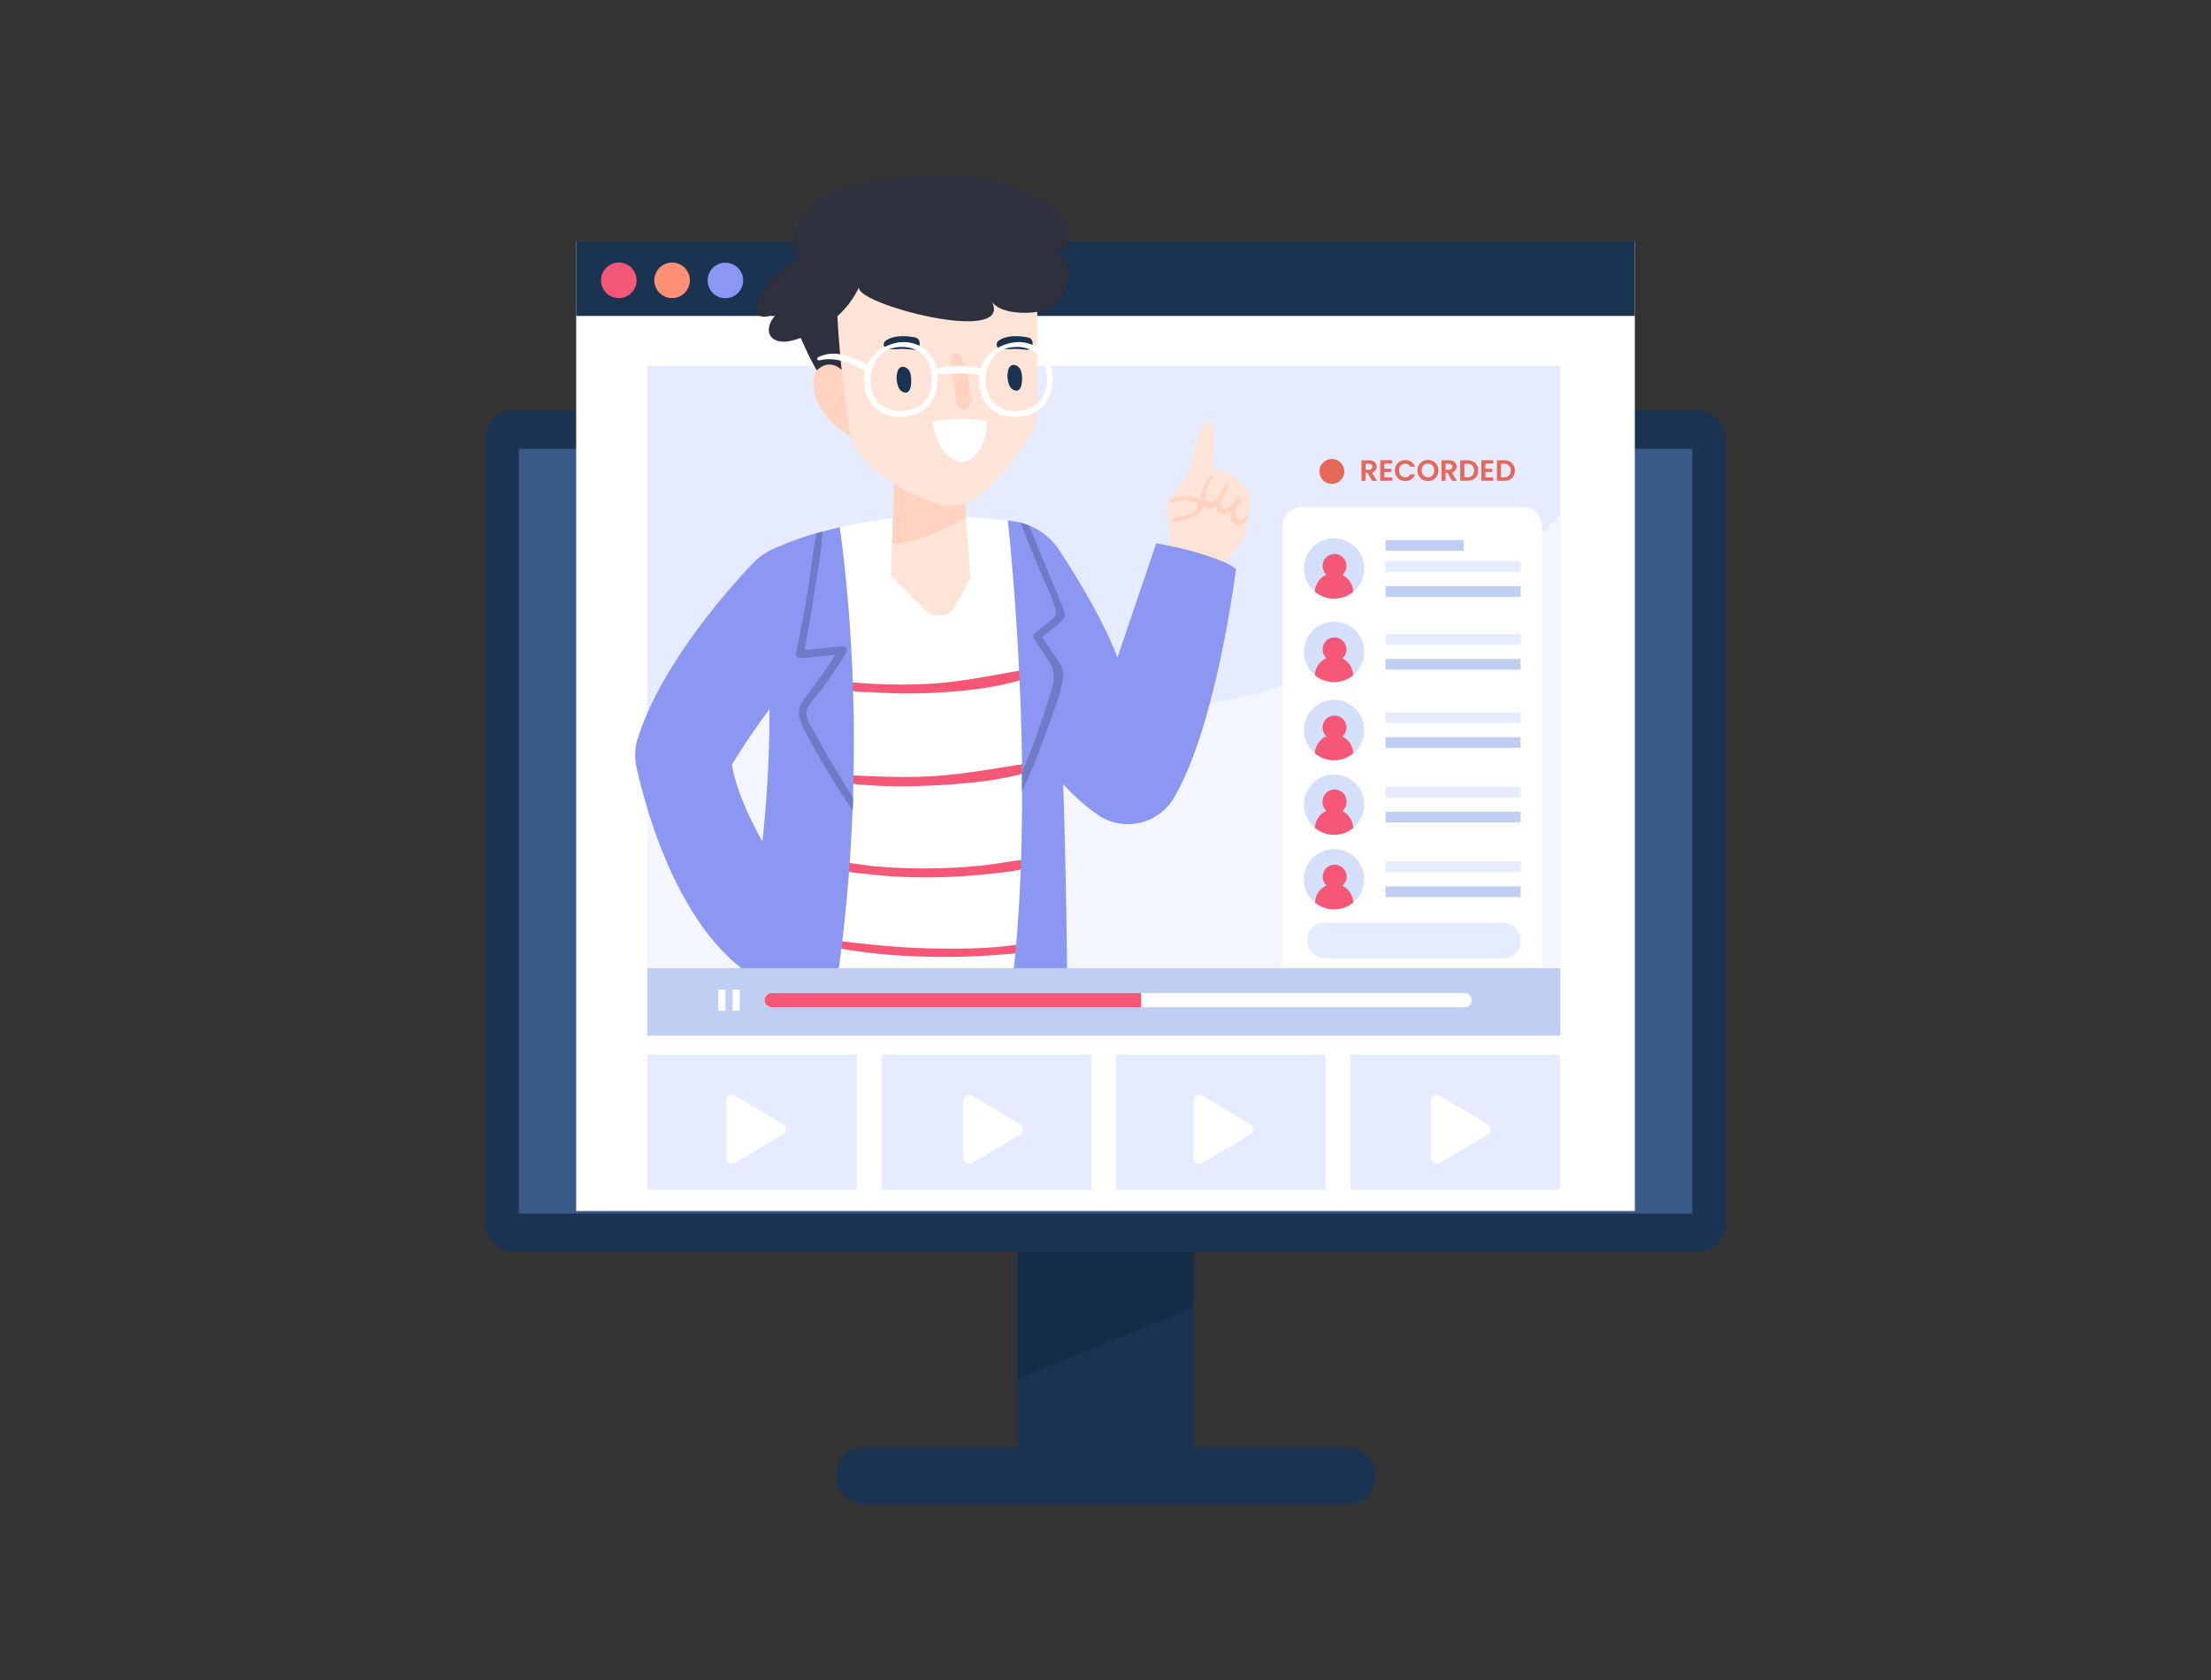
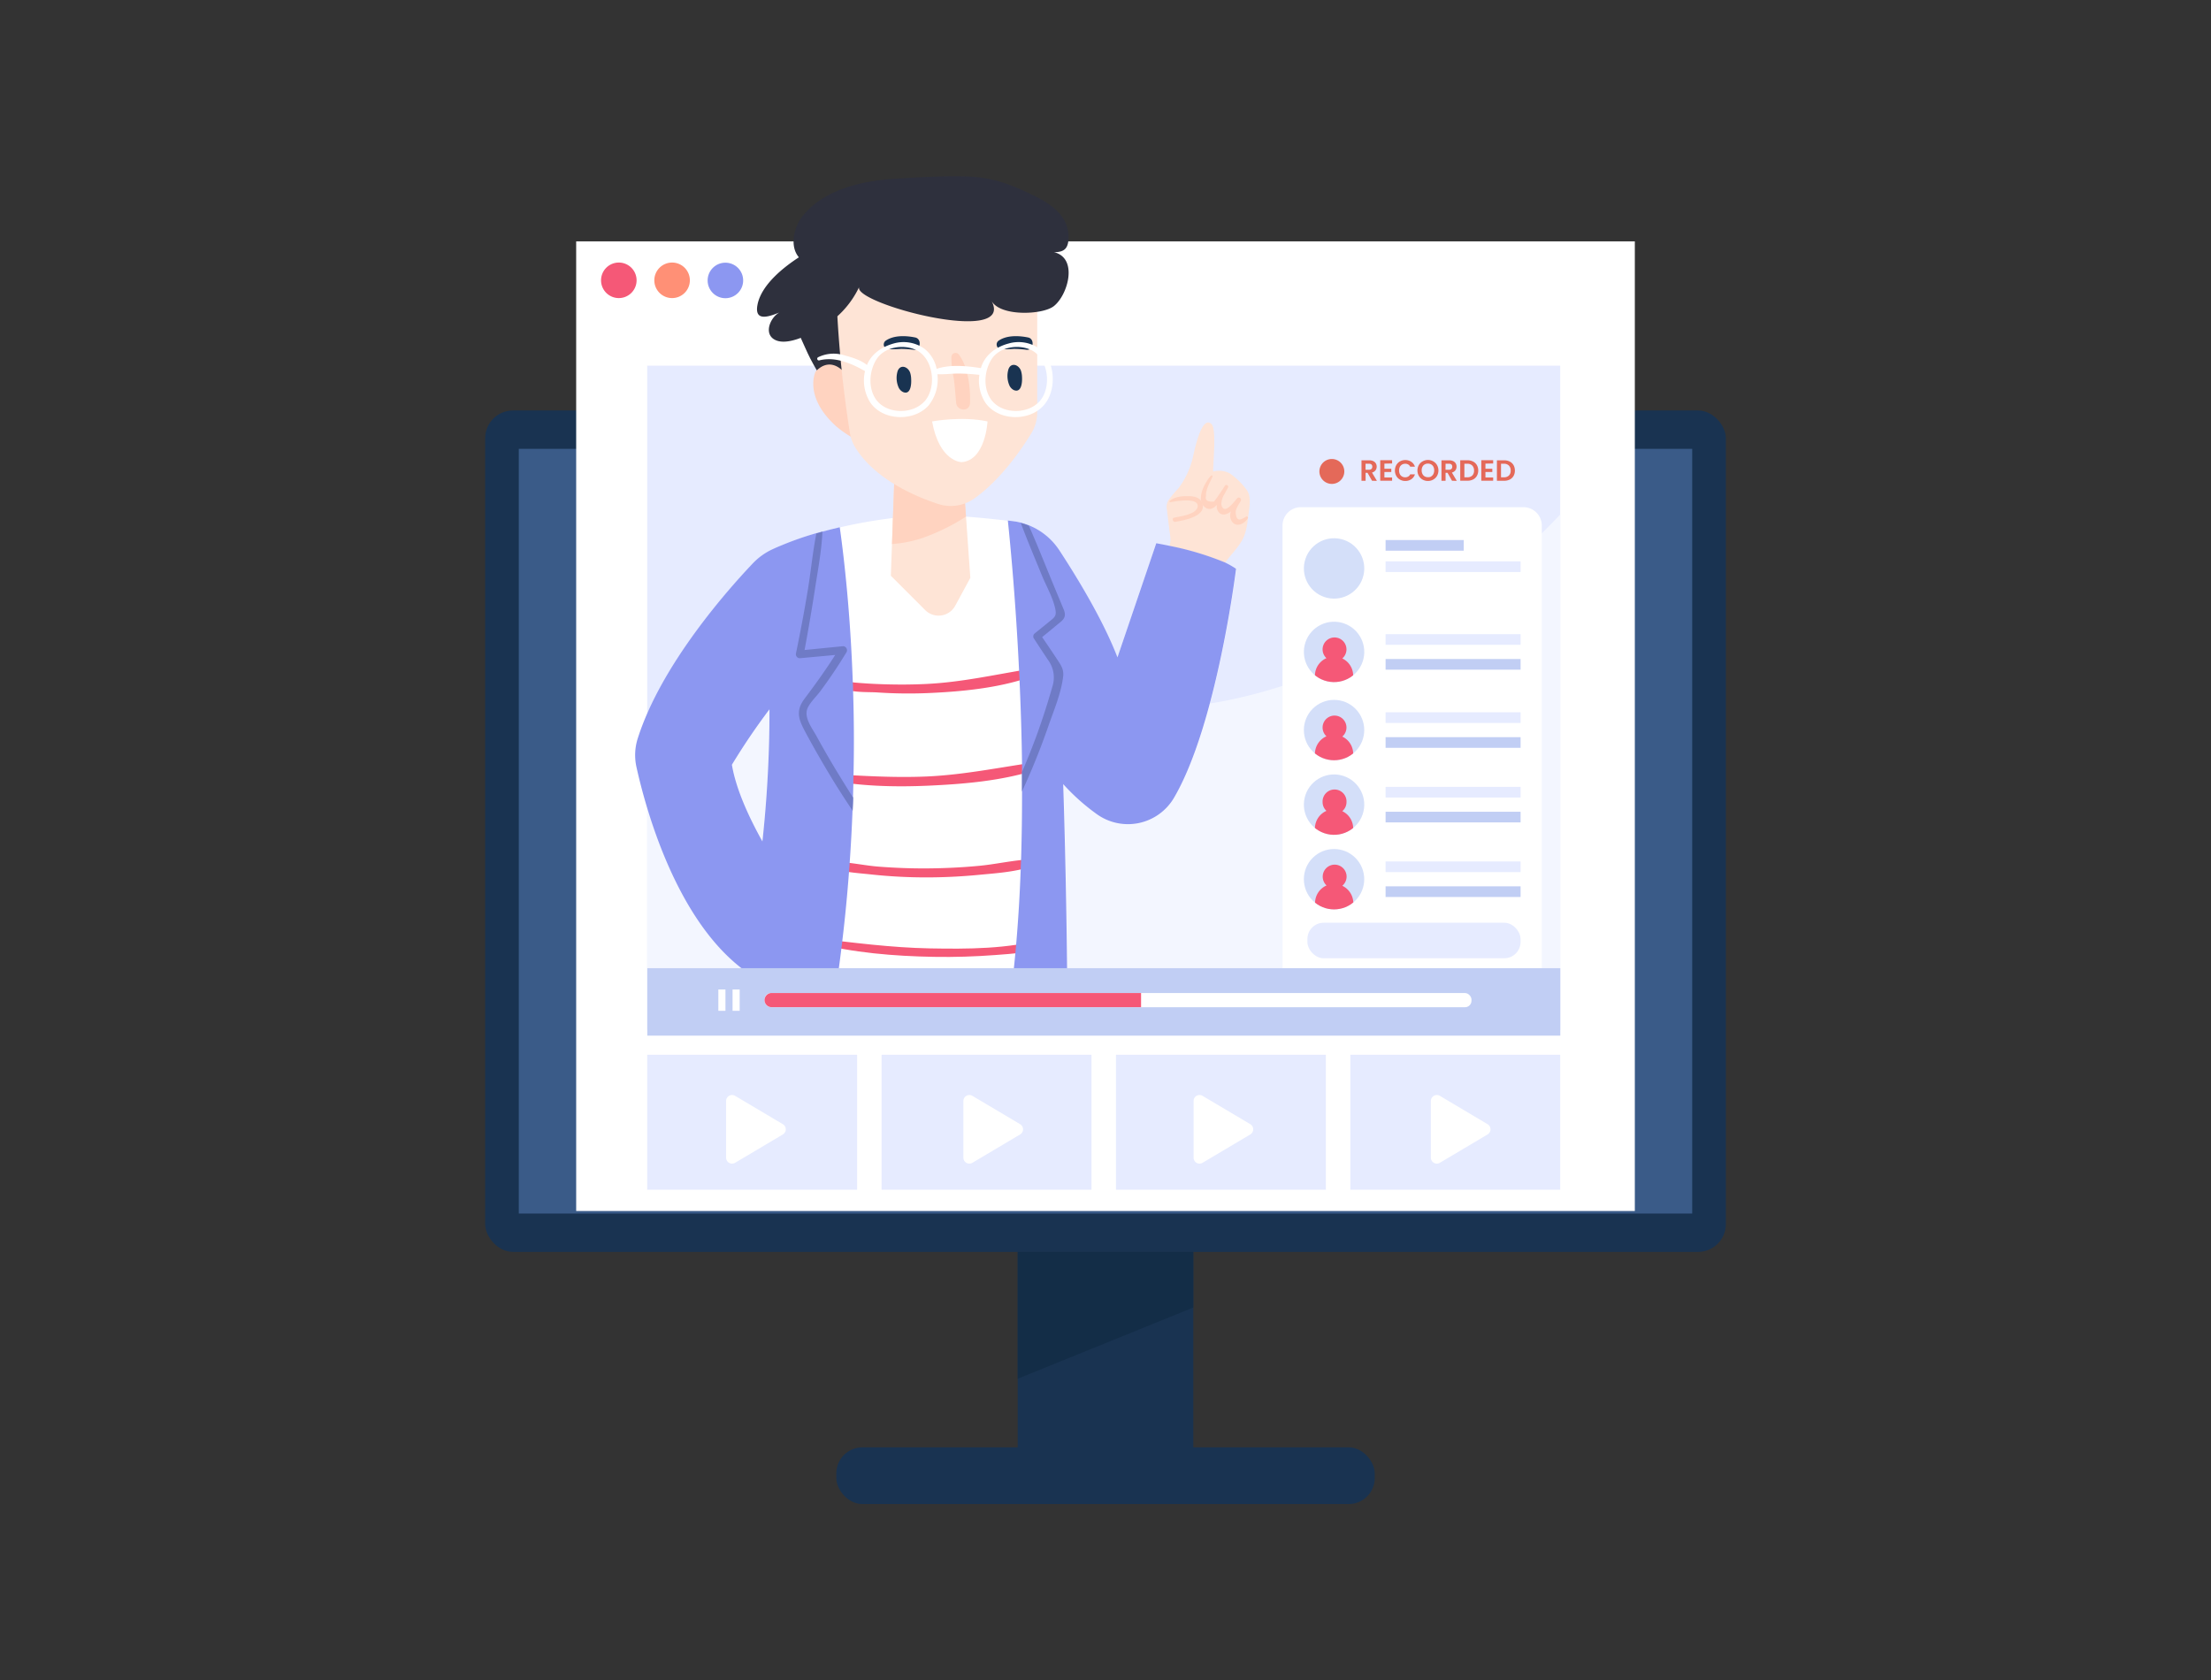
<svg xmlns="http://www.w3.org/2000/svg" id="Layer_1" data-name="Layer 1" viewBox="0 0 678.18 515.5">
  <rect x="0" y="0" width="678.18" height="515.5" fill="#333333" stroke="none" />
  <defs>
    <style>.cls-1{fill:none;}.cls-2{fill:#193351;}.cls-3{fill:#132d47;}.cls-4{fill:#3a5b88;}.cls-5{fill:#fff;}.cls-6{fill:#f55877;}.cls-7{fill:#ff9076;}.cls-8{fill:#8c97f1;}.cls-9{fill:#e6ebff;}.cls-10{fill:#f3f6ff;}.cls-11{fill:#e46959;}.cls-12{fill:#c1cef4;}.cls-13{fill:#d4dff9;}.cls-14{clip-path:url(#clip-path);}.cls-15{clip-path:url(#clip-path-2);}.cls-16{clip-path:url(#clip-path-3);}.cls-17{clip-path:url(#clip-path-4);}.cls-18{clip-path:url(#clip-path-5);}.cls-19{fill:#fee4d6;}.cls-20{fill:#ffd3c0;}.cls-21{fill:#2e303d;}.cls-22{fill:#6f7bc6;}</style>
    <clipPath id="clip-path">
-       <circle class="cls-1" cx="409.2" cy="174.4" r="9.26" transform="translate(145.78 532.82) rotate(-76.77)" />
-     </clipPath>
+       </clipPath>
    <clipPath id="clip-path-2">
      <circle class="cls-1" cx="409.2" cy="200" r="9.26" transform="translate(120.86 552.57) rotate(-76.77)" />
    </clipPath>
    <clipPath id="clip-path-3">
      <circle class="cls-1" cx="409.2" cy="223.98" r="9.26" transform="translate(-38.53 354.95) rotate(-45)" />
    </clipPath>
    <clipPath id="clip-path-4">
      <circle class="cls-1" cx="409.2" cy="246.86" r="9.26" transform="translate(75.24 588.7) rotate(-76.77)" />
    </clipPath>
    <clipPath id="clip-path-5">
      <circle class="cls-1" cx="409.2" cy="269.74" r="9.26" transform="translate(-70.89 368.35) rotate(-45)" />
    </clipPath>
  </defs>
  <rect class="cls-2" x="312.16" y="352.18" width="53.86" height="95.72" />
  <rect class="cls-2" x="256.52" y="444.04" width="165.15" height="17.4" rx="7.99" />
  <polygon class="cls-3" points="366.02 352.18 366.02 401.14 312.16 422.99 312.16 352.18 366.02 352.18" />
  <rect class="cls-2" x="148.81" y="125.93" width="380.57" height="258.15" rx="8.54" />
  <rect class="cls-4" x="159.13" y="137.7" width="359.92" height="234.61" />
  <rect class="cls-5" x="176.73" y="74.05" width="324.72" height="297.48" />
-   <rect class="cls-2" x="176.73" y="74.05" width="324.72" height="22.88" />
  <path class="cls-6" d="M195.26,86a5.45,5.45,0,1,1-5.45-5.45A5.45,5.45,0,0,1,195.26,86Z" />
  <path class="cls-7" d="M211.6,86a5.45,5.45,0,1,1-5.45-5.45A5.45,5.45,0,0,1,211.6,86Z" />
  <circle class="cls-8" cx="222.5" cy="86.04" r="5.45" />
  <rect class="cls-9" x="198.52" y="323.59" width="64.38" height="41.41" />
  <rect class="cls-9" x="270.41" y="323.59" width="64.38" height="41.41" />
  <rect class="cls-9" x="342.3" y="323.59" width="64.38" height="41.41" />
  <rect class="cls-9" x="414.19" y="323.59" width="64.38" height="41.41" />
  <path class="cls-5" d="M222.72,337.77v17.4a1.83,1.83,0,0,0,2.76,1.57l14.65-8.7a1.83,1.83,0,0,0,0-3.14l-14.65-8.7A1.83,1.83,0,0,0,222.72,337.77Z" />
  <path class="cls-5" d="M295.5,337.77v17.4a1.83,1.83,0,0,0,2.76,1.57l14.65-8.7a1.83,1.83,0,0,0,0-3.14l-14.65-8.7A1.83,1.83,0,0,0,295.5,337.77Z" />
  <path class="cls-5" d="M366.11,337.77v17.4a1.82,1.82,0,0,0,2.75,1.57l14.65-8.7a1.83,1.83,0,0,0,0-3.14l-14.65-8.7A1.82,1.82,0,0,0,366.11,337.77Z" />
  <path class="cls-5" d="M438.89,337.77v17.4a1.83,1.83,0,0,0,2.76,1.57l14.64-8.7a1.83,1.83,0,0,0,0-3.14l-14.64-8.7A1.83,1.83,0,0,0,438.89,337.77Z" />
  <rect class="cls-9" x="198.52" y="112.19" width="280.05" height="203.77" />
  <path class="cls-10" d="M478.57,157.84V316h-280v-96.8c14.49-9.62,30.7-16.09,45.62-17.14,28.9-2,56.14,9.34,84.17,13.74,33.16,5.21,61.42-1.74,91.2-15.95A221,221,0,0,0,463.8,172,190.74,190.74,0,0,0,478.57,157.84Z" />
  <path class="cls-11" d="M412.34,144.63a3.82,3.82,0,1,1-3.81-3.81A3.82,3.82,0,0,1,412.34,144.63Z" />
  <path class="cls-11" d="M420.85,147.5l-1.39-2.44h-.59v2.44h-1.26v-6.28H420a2.77,2.77,0,0,1,1.24.26,1.79,1.79,0,0,1,.77.69,1.91,1.91,0,0,1,.26,1,1.87,1.87,0,0,1-.36,1.12,1.92,1.92,0,0,1-1.08.69l1.51,2.54Zm-2-3.39h1.05a1.05,1.05,0,0,0,.77-.25.89.89,0,0,0,.25-.68.85.85,0,0,0-.25-.67,1.09,1.09,0,0,0-.77-.24h-1.05Z" />
  <path class="cls-11" d="M424.64,142.24v1.57h2.11v1h-2.11v1.67H427v1h-3.64v-6.29H427v1Z" />
  <path class="cls-11" d="M428.28,142.69a3,3,0,0,1,1.14-1.14,3.29,3.29,0,0,1,1.63-.41,3.19,3.19,0,0,1,1.84.54,2.82,2.82,0,0,1,1.11,1.5h-1.45a1.5,1.5,0,0,0-.61-.68,1.77,1.77,0,0,0-.9-.22,1.88,1.88,0,0,0-1,.25,1.76,1.76,0,0,0-.67.73,2.47,2.47,0,0,0-.23,1.09,2.54,2.54,0,0,0,.23,1.1,1.82,1.82,0,0,0,.67.73,1.88,1.88,0,0,0,1,.25,1.68,1.68,0,0,0,.9-.23,1.5,1.5,0,0,0,.61-.68H434a2.78,2.78,0,0,1-1.1,1.5,3.22,3.22,0,0,1-1.85.54,3.29,3.29,0,0,1-1.63-.41,3,3,0,0,1-1.14-1.14,3.49,3.49,0,0,1,0-3.32Z" />
  <path class="cls-11" d="M436.37,147.15A3.12,3.12,0,0,1,435.2,146a3.42,3.42,0,0,1,0-3.32,3,3,0,0,1,1.17-1.14,3.26,3.26,0,0,1,1.62-.42,3.22,3.22,0,0,1,1.63.42,3,3,0,0,1,1.16,1.14,3.42,3.42,0,0,1,0,3.32,3.05,3.05,0,0,1-1.17,1.14,3.21,3.21,0,0,1-1.62.42A3.26,3.26,0,0,1,436.37,147.15Zm2.62-1a1.74,1.74,0,0,0,.68-.74,2.41,2.41,0,0,0,.24-1.1,2.45,2.45,0,0,0-.24-1.11,1.75,1.75,0,0,0-.68-.72,1.9,1.9,0,0,0-1-.25,2,2,0,0,0-1,.25,1.75,1.75,0,0,0-.68.72,2.45,2.45,0,0,0-.24,1.11,2.41,2.41,0,0,0,.24,1.1,1.74,1.74,0,0,0,.68.74,2,2,0,0,0,1,.25A1.9,1.9,0,0,0,439,146.19Z" />
  <path class="cls-11" d="M445.38,147.5,444,145.06h-.6v2.44h-1.26v-6.28h2.36a2.74,2.74,0,0,1,1.24.26,1.74,1.74,0,0,1,.77.69,1.91,1.91,0,0,1,.26,1,1.87,1.87,0,0,1-.36,1.12,1.9,1.9,0,0,1-1.07.69l1.5,2.54Zm-2-3.39h1.06a1,1,0,0,0,.76-.25.89.89,0,0,0,.25-.68.85.85,0,0,0-.25-.67,1.07,1.07,0,0,0-.76-.24H443.4Z" />
  <path class="cls-11" d="M451.85,141.61a2.74,2.74,0,0,1,1.16,1.1,3.32,3.32,0,0,1,.41,1.66A3.26,3.26,0,0,1,453,146a2.8,2.8,0,0,1-1.16,1.1,3.72,3.72,0,0,1-1.74.38h-2.2v-6.28h2.2A3.72,3.72,0,0,1,451.85,141.61Zm-.26,4.28a2,2,0,0,0,.54-1.52,2.1,2.1,0,0,0-.54-1.53,2,2,0,0,0-1.53-.56h-.89v4.15h.89A2.07,2.07,0,0,0,451.59,145.89Z" />
  <path class="cls-11" d="M455.63,142.24v1.57h2.11v1h-2.11v1.67H458v1h-3.64v-6.29H458v1Z" />
  <path class="cls-11" d="M463.09,141.61a2.74,2.74,0,0,1,1.16,1.1,3.32,3.32,0,0,1,.41,1.66,3.26,3.26,0,0,1-.41,1.65,2.8,2.8,0,0,1-1.16,1.1,3.72,3.72,0,0,1-1.74.38h-2.2v-6.28h2.2A3.72,3.72,0,0,1,463.09,141.61Zm-.26,4.28a2,2,0,0,0,.54-1.52,2.1,2.1,0,0,0-.54-1.53,2,2,0,0,0-1.53-.56h-.89v4.15h.89A2.07,2.07,0,0,0,462.83,145.89Z" />
  <path class="cls-5" d="M399,155.6h68.28a5.63,5.63,0,0,1,5.63,5.63v136a0,0,0,0,1,0,0H393.39a0,0,0,0,1,0,0v-136A5.63,5.63,0,0,1,399,155.6Z" />
  <rect class="cls-9" x="425" y="172.22" width="41.41" height="3.27" />
  <rect class="cls-12" x="425" y="165.68" width="23.97" height="3.27" />
-   <rect class="cls-12" x="425" y="179.85" width="41.41" height="3.27" />
  <circle class="cls-13" cx="409.2" cy="174.4" r="9.26" transform="translate(145.78 532.82) rotate(-76.77)" />
  <g class="cls-14">
    <path class="cls-6" d="M413.34,177.54a5.93,5.93,0,0,0-1.62-1.14,3.66,3.66,0,1,0-4.86-.09,5.89,5.89,0,0,0-3.53,5.37V184h11.73v-2.35A5.85,5.85,0,0,0,413.34,177.54Z" />
  </g>
  <rect class="cls-9" x="425" y="194.56" width="41.41" height="3.27" />
  <rect class="cls-12" x="425" y="202.18" width="41.41" height="3.27" />
  <circle class="cls-13" cx="409.2" cy="200" r="9.26" transform="translate(120.86 552.57) rotate(-76.77)" />
  <g class="cls-15">
    <path class="cls-6" d="M413.34,203.15a5.93,5.93,0,0,0-1.62-1.14,3.66,3.66,0,1,0-4.86-.09,5.87,5.87,0,0,0-3.53,5.37v2.35h11.73v-2.35A5.85,5.85,0,0,0,413.34,203.15Z" />
  </g>
  <rect class="cls-9" x="425" y="218.53" width="41.41" height="3.27" />
  <rect class="cls-12" x="425" y="226.16" width="41.41" height="3.27" />
  <circle class="cls-13" cx="409.2" cy="223.98" r="9.26" transform="translate(-38.53 354.95) rotate(-45)" />
  <g class="cls-16">
    <path class="cls-6" d="M413.34,227.12a5.93,5.93,0,0,0-1.62-1.14,3.66,3.66,0,1,0-4.86-.09,5.89,5.89,0,0,0-3.53,5.37v2.35h11.73v-2.35A5.85,5.85,0,0,0,413.34,227.12Z" />
  </g>
  <rect class="cls-9" x="425" y="241.41" width="41.41" height="3.27" />
  <rect class="cls-12" x="425" y="249.04" width="41.41" height="3.27" />
  <circle class="cls-13" cx="409.2" cy="246.86" r="9.26" transform="translate(75.24 588.7) rotate(-76.77)" />
  <g class="cls-17">
    <path class="cls-6" d="M413.34,250a6.16,6.16,0,0,0-1.62-1.14,3.62,3.62,0,0,0,1.29-2.78,3.67,3.67,0,1,0-7.33,0,3.62,3.62,0,0,0,1.18,2.69,5.89,5.89,0,0,0-3.53,5.38v2.34h11.73v-2.34A5.88,5.88,0,0,0,413.34,250Z" />
  </g>
  <rect class="cls-9" x="425" y="264.29" width="41.41" height="3.27" />
  <rect class="cls-12" x="425" y="271.92" width="41.41" height="3.27" />
  <circle class="cls-13" cx="409.2" cy="269.74" r="9.26" transform="translate(-70.89 368.35) rotate(-45)" />
  <g class="cls-18">
    <path class="cls-6" d="M413.34,272.89a5.93,5.93,0,0,0-1.62-1.14,3.66,3.66,0,1,0-6-2.79,3.62,3.62,0,0,0,1.18,2.69,5.89,5.89,0,0,0-3.53,5.38v2.35h11.73V277A5.85,5.85,0,0,0,413.34,272.89Z" />
  </g>
  <rect class="cls-9" x="401.02" y="283.09" width="65.38" height="10.9" rx="5" />
  <path class="cls-19" d="M358.92,166.56c.31-1-.13-3-.25-4.05-.21-2-.51-3.95-.7-5.93a4.1,4.1,0,0,1,.37-3,30,30,0,0,1,3.06-3.69,25.47,25.47,0,0,0,4.35-9c.42-1.53,2.62-13.83,5.85-10.79,1.6,1.5.48,11.77.5,14.58a6.88,6.88,0,0,1,5.15.58,21.51,21.51,0,0,1,5.26,5.21c1.35,1.88.71,5.34.43,7.43-.34,2.45-.55,5.06-1.67,7.31-1.33,2.67-3.76,5-5.51,7.42-.47.64-1.06,2.21-1.81,2.44-.39.12-15.75-4-15.72-5.33C358.25,169.14,358.88,167.14,358.92,166.56Z" />
  <path class="cls-20" d="M382.22,158.51c-1.14.57-3.1,2.25-3.19-1.51,0-.95,1.08-2.46,1.52-3.26s-.58-1.48-1.1-.84c-.85,1-4.08,5.42-4.82,1.9a6.06,6.06,0,0,1,1-3.32c.18-.32.34-.62.49-.9s.41-.7.55-1a.55.55,0,0,0-.95-.55c-.64,1-1.29,2-2,3a22.61,22.61,0,0,1-1.35,1.86c-2,.13-2.82-.44-2.45-1.69-.16-2,1.24-4.24,2-6,.11-.27-.28-.45-.46-.27-1.83,1.84-4.66,7.26-2.08,9.52,1.41,1.23,2.73.66,3.88-.54a2.74,2.74,0,0,0,.69,2.38c1.1,1,2.43.54,3.62-.39a3.36,3.36,0,0,0,.51,3.38c1.57,1.6,3.81.2,4.7-1.33A.38.38,0,0,0,382.22,158.51Z" />
  <path class="cls-20" d="M368.64,154.08c-.68-1.48-2.35-1.82-3.82-1.86-2.1-.07-4.39.09-6.07,1.46-.19.16,0,.4.22.37,1.45-.23,8.79-1.63,8.39,1.38-.32,2.39-5.37,3-7.18,3.37-.85.16-.48,1.42.35,1.29C363,159.68,370.61,158.37,368.64,154.08Z" />
  <path class="cls-5" d="M375.69,172.66a90.35,90.35,0,0,0-17-5.09c-2.45-.52-4.06-.79-4.06-.79l-11.9,35c-4.43-11.52-12.5-24.71-17.83-32.85l-.48-.7-.43-.57q-.22-.3-.48-.6c-.37-.44-.75-.87-1.16-1.27l-.38-.38c-.2-.19-.39-.37-.6-.55l-.53-.45-.08-.06-.56-.44a17.44,17.44,0,0,0-1.6-1.1c-.28-.17-.56-.34-.85-.5s-.52-.28-.79-.41l-.43-.2c-.25-.12-.5-.24-.76-.34l-.19-.07A5.41,5.41,0,0,0,315,161a1.1,1.1,0,0,0-.33-.12q-.34-.13-.72-.24a1,1,0,0,0-.28-.08l-.5-.14c-.15-.05-.31-.08-.47-.12l-1-.22-.12,0-1-.15-1.42-.17c-3.82-.45-8.3-.92-12.77-1.25h-.06a99.32,99.32,0,0,0-16.46-.14s-2.23.12-5.9.55a153.78,153.78,0,0,0-16.27,2.86l-2.49.6-1.47.38-1.35.37-.17,0c-.51.14-1,.28-1.54.44l-.14,0-1.49.45c-2.7.82-5.43,1.77-8.13,2.86l-1,.41c-1,.4-1.93.81-2.88,1.25a19.73,19.73,0,0,0-6,4.31c-7.34,7.72-28.05,30.87-35.32,53.76a16.88,16.88,0,0,0-.37,8.78c2.66,12,11.71,45.91,32.33,61.76l-.47,2.79h100.2c-.07-7.74-.34-32.57-1.22-59.44a64.27,64.27,0,0,0,10.41,9.28,16.38,16.38,0,0,0,23.52-5c13.21-22.44,19.09-70.37,19.09-70.37A27.67,27.67,0,0,0,375.69,172.66ZM233.85,258.18c-4-7.18-8.07-15.86-9.35-23.52a201,201,0,0,1,11.52-17A372.17,372.17,0,0,1,233.85,258.18Z" />
  <path class="cls-19" d="M297.63,177.28,293,185.83a5.81,5.81,0,0,1-9.22,1.34l-10.53-10.53.35-9.73.93-26.19h20.53l1.24,17.77Z" />
  <path class="cls-20" d="M295.06,140.72l1.24,17.77a62.67,62.67,0,0,1-13.78,6.71,38.33,38.33,0,0,1-8.92,1.71l.93-26.19Z" />
  <path class="cls-20" d="M304,151.41c0,.07-.11.13-.15.2l0,0A2,2,0,0,0,304,151.41Z" />
  <path class="cls-21" d="M238.79,89.73c2,1.73,2.94,5.89,4.18,8.27,2.34,4.5,4,9.28,6.49,13.72,1.55,2.77,9.4,17.19,13.7,8.74,1.27-2.48.43-6.25.43-8.86,0-4.13.36-8.38-.15-12.49-.67-5.51-.91-14.07-5.11-18.69C251.58,73,236.86,82.22,238.79,89.73Z" />
  <path class="cls-20" d="M259.57,115s-4.28-6.38-9.41-1c0,0-3.85,7.67,6.41,16.87a33.06,33.06,0,0,0,9,5.36S265.13,120.65,259.57,115Z" />
  <path class="cls-19" d="M318.15,90.3v36.18a12.33,12.33,0,0,1-1.82,6.47c-3,4.89-9.47,14.37-17.58,20.05a12.45,12.45,0,0,1-11,1.61c-7.09-2.33-19.38-7.57-25.42-17.34a12.09,12.09,0,0,1-1.63-4.43,352.93,352.93,0,0,1-4.06-39.9,12.15,12.15,0,0,1,1.73-6.85c2.73-4.42,9.54-10.71,26.42-12.72,0,0,17.63-1.43,28.66,7.21A12.34,12.34,0,0,1,318.15,90.3Z" />
  <path class="cls-21" d="M263.55,88c-2.36,5,48.1,18.4,40.56,4.27,2.6,4.87,15.56,4.36,19.06,1.7,4.38-3.33,7.64-14.81.13-16.6,3.23,0,4.62-1.17,4.43-5.3-.28-5.81-5.26-9.34-9.52-11.5-7.28-3.7-13.53-6.2-21.63-6.43-7.44-.21-15,.25-22.38.73-9.23.58-20.87,3-27.63,10.93-2.85,3.31-4.63,9.5-1.53,13.14-4.51,2.93-11.56,8.38-12.71,14.63-1.06,5.73,4.45,3.18,7.51,2-2.93.75-5.82,6.18-2.6,8.41,3.63,2.51,10.77-1.23,14-3A28.49,28.49,0,0,0,263.55,88Z" />
  <path class="cls-2" d="M313.48,115.62a7,7,0,0,0-.34-1.94c-.73-1.88-3.07-2.56-3.82-.39a7.2,7.2,0,0,0,.24,4.82,2.94,2.94,0,0,0,1.4,1.56C313.14,120.58,313.6,117.78,313.48,115.62Z" />
  <path class="cls-2" d="M279.48,116.27a7,7,0,0,0-.33-2c-.74-1.88-3.07-2.56-3.83-.39a7.2,7.2,0,0,0,.24,4.82,2.94,2.94,0,0,0,1.4,1.56C279.14,121.22,279.6,118.43,279.48,116.27Z" />
  <path class="cls-2" d="M315.38,103.54c-2.81-.58-6.5-.75-9,.93a1.44,1.44,0,0,0,.72,2.66,35.76,35.76,0,0,0,3.87-.08,29.67,29.67,0,0,1,3.89.26C317,107.57,317.49,104,315.38,103.54Z" />
  <path class="cls-2" d="M280.75,103.54c-2.81-.58-6.51-.75-9,.93a1.44,1.44,0,0,0,.72,2.66,35.58,35.58,0,0,0,3.86-.08,29.94,29.94,0,0,1,3.9.26C282.37,107.57,282.85,104,280.75,103.54Z" />
  <path class="cls-20" d="M294.19,108.88a1.28,1.28,0,0,0-2.37.64,32.65,32.65,0,0,0,.72,6.53c.37,2.53.49,5.06.75,7.59s4.16,2.79,4.25,0C297.68,119,297,112.74,294.19,108.88Z" />
  <path class="cls-5" d="M318.83,107a11,11,0,0,0-9.51-1.6c-3.76,1-7.15,3.42-8.38,7.3,0,.08-.05.16-.07.24-4.29-.68-9.41-1.18-13.58.22a10.37,10.37,0,0,0-3.74-6.16,11,11,0,0,0-9.5-1.6c-3.54,1-6.74,3.13-8.13,6.59-1.87-1.57-4.76-2.39-7-3a10.83,10.83,0,0,0-8,.62.52.52,0,0,0,.4.95c4.84-1.24,9.85.92,14,3.3a12.66,12.66,0,0,0,1.64,9.66c3.88,5.64,13.39,5.89,17.86.88a12.76,12.76,0,0,0,2.71-9.59c2.1.1,4.23-.2,6.33-.21a62,62,0,0,1,6.54.4,12.52,12.52,0,0,0,1.83,8.52c3.89,5.64,13.4,5.89,17.87.88C324.19,119.91,323.88,110.78,318.83,107Zm-35.27,16.13c-3.75,4.19-12.06,4-15.14-1-2.14-3.46-1.74-8.37.35-11.77,2.43-4,8.43-4.88,12.39-2.9C286.39,110.16,287.38,118.9,283.56,123.17Zm35.28,0c-3.75,4.19-12.06,4-15.14-1-2.14-3.46-1.74-8.37.35-11.77,2.43-4,8.43-4.88,12.39-2.9C321.67,110.16,322.66,118.9,318.84,123.17Z" />
  <path class="cls-5" d="M285.9,129.29s9.09-1.7,17,0c0,0-.57,11.93-7.95,12.5C295,141.79,288.17,141.79,285.9,129.29Z" />
  <path class="cls-6" d="M314.94,205.38c-10.24,1.71-20.12,3.91-30.54,4.44-4.88.25-9.76.25-14.64.06-2.43-.09-4.87-.24-7.3-.45-2-.16-3.66-.69-5.37.42a.18.18,0,0,0,0,.28c2.34,2.6,8.8,2.08,12.05,2.31a141.62,141.62,0,0,0,16,.17c10-.45,21-1.52,30.55-4.8A1.26,1.26,0,0,0,314.94,205.38Z" />
  <path class="cls-6" d="M316.61,234c-10.81,1.59-21.33,3.73-32.29,4.22-10.57.46-21-.27-31.54-.85a.85.85,0,0,0-.23,1.66c10.57,2.2,21.69,2.49,32.44,2s22.05-1.47,32.26-4.67A1.21,1.21,0,0,0,316.61,234Z" />
  <path class="cls-6" d="M315.94,263.65c-5.28.25-10.55,1.53-15.83,2-5.09.48-10.2.72-15.31.77s-10.22-.15-15.31-.54-10.73-1.83-15.86-1.44c-.58,0-1,.93-.33,1.22,4.26,1.93,9.57,2.14,14.2,2.65a156.49,156.49,0,0,0,16.64.87c5.33,0,10.66-.26,16-.77s11.1-.87,16.13-2.55C317.39,265.49,317.28,263.59,315.94,263.65Z" />
  <path class="cls-6" d="M320.35,288.06c-11.31,3.1-23.5,3.12-35.17,2.9-11.86-.23-23.53-1.77-35.3-3.15-.8-.09-.95,1.21-.19,1.4,11.95,3.11,24.53,4.13,36.83,4.35,6.26.11,12.52-.09,18.76-.56,5.33-.4,11-.72,16-2.84C322.45,289.64,321.58,287.73,320.35,288.06Z" />
  <path class="cls-8" d="M261.67,212q0-1.36-.09-2.7c-.75-21-2.6-37.6-4-47.54l-2.49.6-1.47.38-1.35.37-.17,0c-.51.14-1,.28-1.54.44l-.14,0-1.49.45c-2.7.82-5.43,1.77-8.13,2.86l-1,.41c-1,.4-1.93.81-2.88,1.25a19.73,19.73,0,0,0-6,4.31c-7.34,7.72-28.05,30.87-35.32,53.76a16.88,16.88,0,0,0-.37,8.78c2.66,12,11.71,45.91,32.33,61.76l-.47,2.79h29.8c.44-3,.83-6,1.2-9,.1-.75.19-1.5.27-2.24.87-7.25,1.55-14.35,2.06-21.26.08-.94.15-1.87.21-2.8.38-5.46.67-10.81.87-16,.05-1.35.1-2.7.14-4.05s.08-2.83.11-4.22c0-.87,0-1.74.05-2.6C262,228.72,261.93,220.07,261.67,212Zm-27.82,46.14c-4-7.18-8.07-15.86-9.35-23.52a201,201,0,0,1,11.52-17A372.17,372.17,0,0,1,233.85,258.18Z" />
  <path class="cls-8" d="M379.14,174.48s-5.88,47.93-19.09,70.37a16.38,16.38,0,0,1-23.52,5,64.27,64.27,0,0,1-10.41-9.28c.88,26.87,1.15,51.7,1.22,59.44H310.65c.29-2.5.56-5,.79-7.58.09-.87.17-1.74.24-2.62.66-7.6,1.12-15.35,1.4-23.11,0-.95.08-1.91.11-2.87.22-7.07.31-14.12.3-21.05,0-1.82,0-3.61,0-5.41v-.52l0-2.41c-.12-9-.4-17.63-.77-25.74,0-1-.09-2-.14-3-1-20.85-2.58-37.71-3.44-46l1.42.17,1,.15.12,0,1,.22.46.1.51.16a1,1,0,0,1,.28.08q.38.1.72.24a1.1,1.1,0,0,1,.33.12c.21.06.41.14.62.22l.2.09c.26.1.51.22.76.34l.43.2c.27.13.53.26.79.41s.57.33.85.5a17.44,17.44,0,0,1,1.6,1.1l.56.44.08.06.53.45c.21.18.4.36.6.55l.38.38c.41.4.79.83,1.16,1.27q.25.3.48.6l.43.57.48.7c5.33,8.14,13.4,21.33,17.83,32.85l11.9-35s1.61.27,4.06.79a90.35,90.35,0,0,1,17,5.09A27.67,27.67,0,0,1,379.14,174.48Z" />
  <path class="cls-22" d="M261.69,244.7c0,1.34-.09,2.69-.14,4.05-1.71-2.52-3.36-5.09-5-7.68q-4.83-7.8-9.2-15.87c-2.2-4.07-3.58-6.85-.57-10.84,3.3-4.4,6.47-8.8,9.41-13.42l-10.87,1a1.22,1.22,0,0,1-1.16-1.53c1.36-6.6,2.62-13.23,3.7-19.88.91-5.57,1.43-11.32,2.55-16.87l1.85-.53c-.24,5.77-1.37,11.63-2.24,17.29q-1.47,9.51-3.23,19l11.79-1.17a1.25,1.25,0,0,1,1.06,1.87c-2.51,4.12-5.19,8.13-8.07,12-1.2,1.61-3,3.27-3.84,5.08-1.28,2.86,1.34,6.13,2.66,8.53q3.62,6.62,7.55,13,1.71,2.79,3.47,5.57Q261.57,244.49,261.69,244.7Z" />
  <path class="cls-22" d="M324.28,191.65c-1.52,1.29-3.08,2.55-4.63,3.81,1.54,2.25,3.07,4.5,4.57,6.78,1.13,1.72,2.13,3.06,1.89,5.21-.58,5.16-2.95,10.69-4.64,15.58a213.16,213.16,0,0,1-8,19.8c0-2,0-4,0-5.94q2.58-6,4.79-12.08,2.5-7,4.52-14.11a9.06,9.06,0,0,0-1.38-8.32c-1.45-2.18-2.89-4.35-4.31-6.55a1.18,1.18,0,0,1,.18-1.41l4.33-3.51c2-1.62,2.62-1.95,2-4.49-.79-3.4-2.81-6.89-4.12-10.12-2.14-5.26-4.38-10.52-6.37-15.85a20.27,20.27,0,0,1,2.46.82c2.66,6,5.08,12.17,7.59,18.23.87,2.11,1.76,4.21,2.62,6.31.4,1,1.05,2.13.79,3.27S325.12,190.94,324.28,191.65Z" />
  <rect class="cls-12" x="198.55" y="297.03" width="280.04" height="20.7" />
  <rect class="cls-5" x="234.51" y="304.66" width="216.84" height="4.36" rx="2" />
  <path class="cls-6" d="M350,304.66V309H236.69a2.18,2.18,0,0,1-2.18-2.17,2.19,2.19,0,0,1,2.18-2.18Z" />
  <rect class="cls-5" x="220.34" y="303.57" width="2.18" height="6.54" />
  <rect class="cls-5" x="224.7" y="303.57" width="2.18" height="6.54" />
</svg>